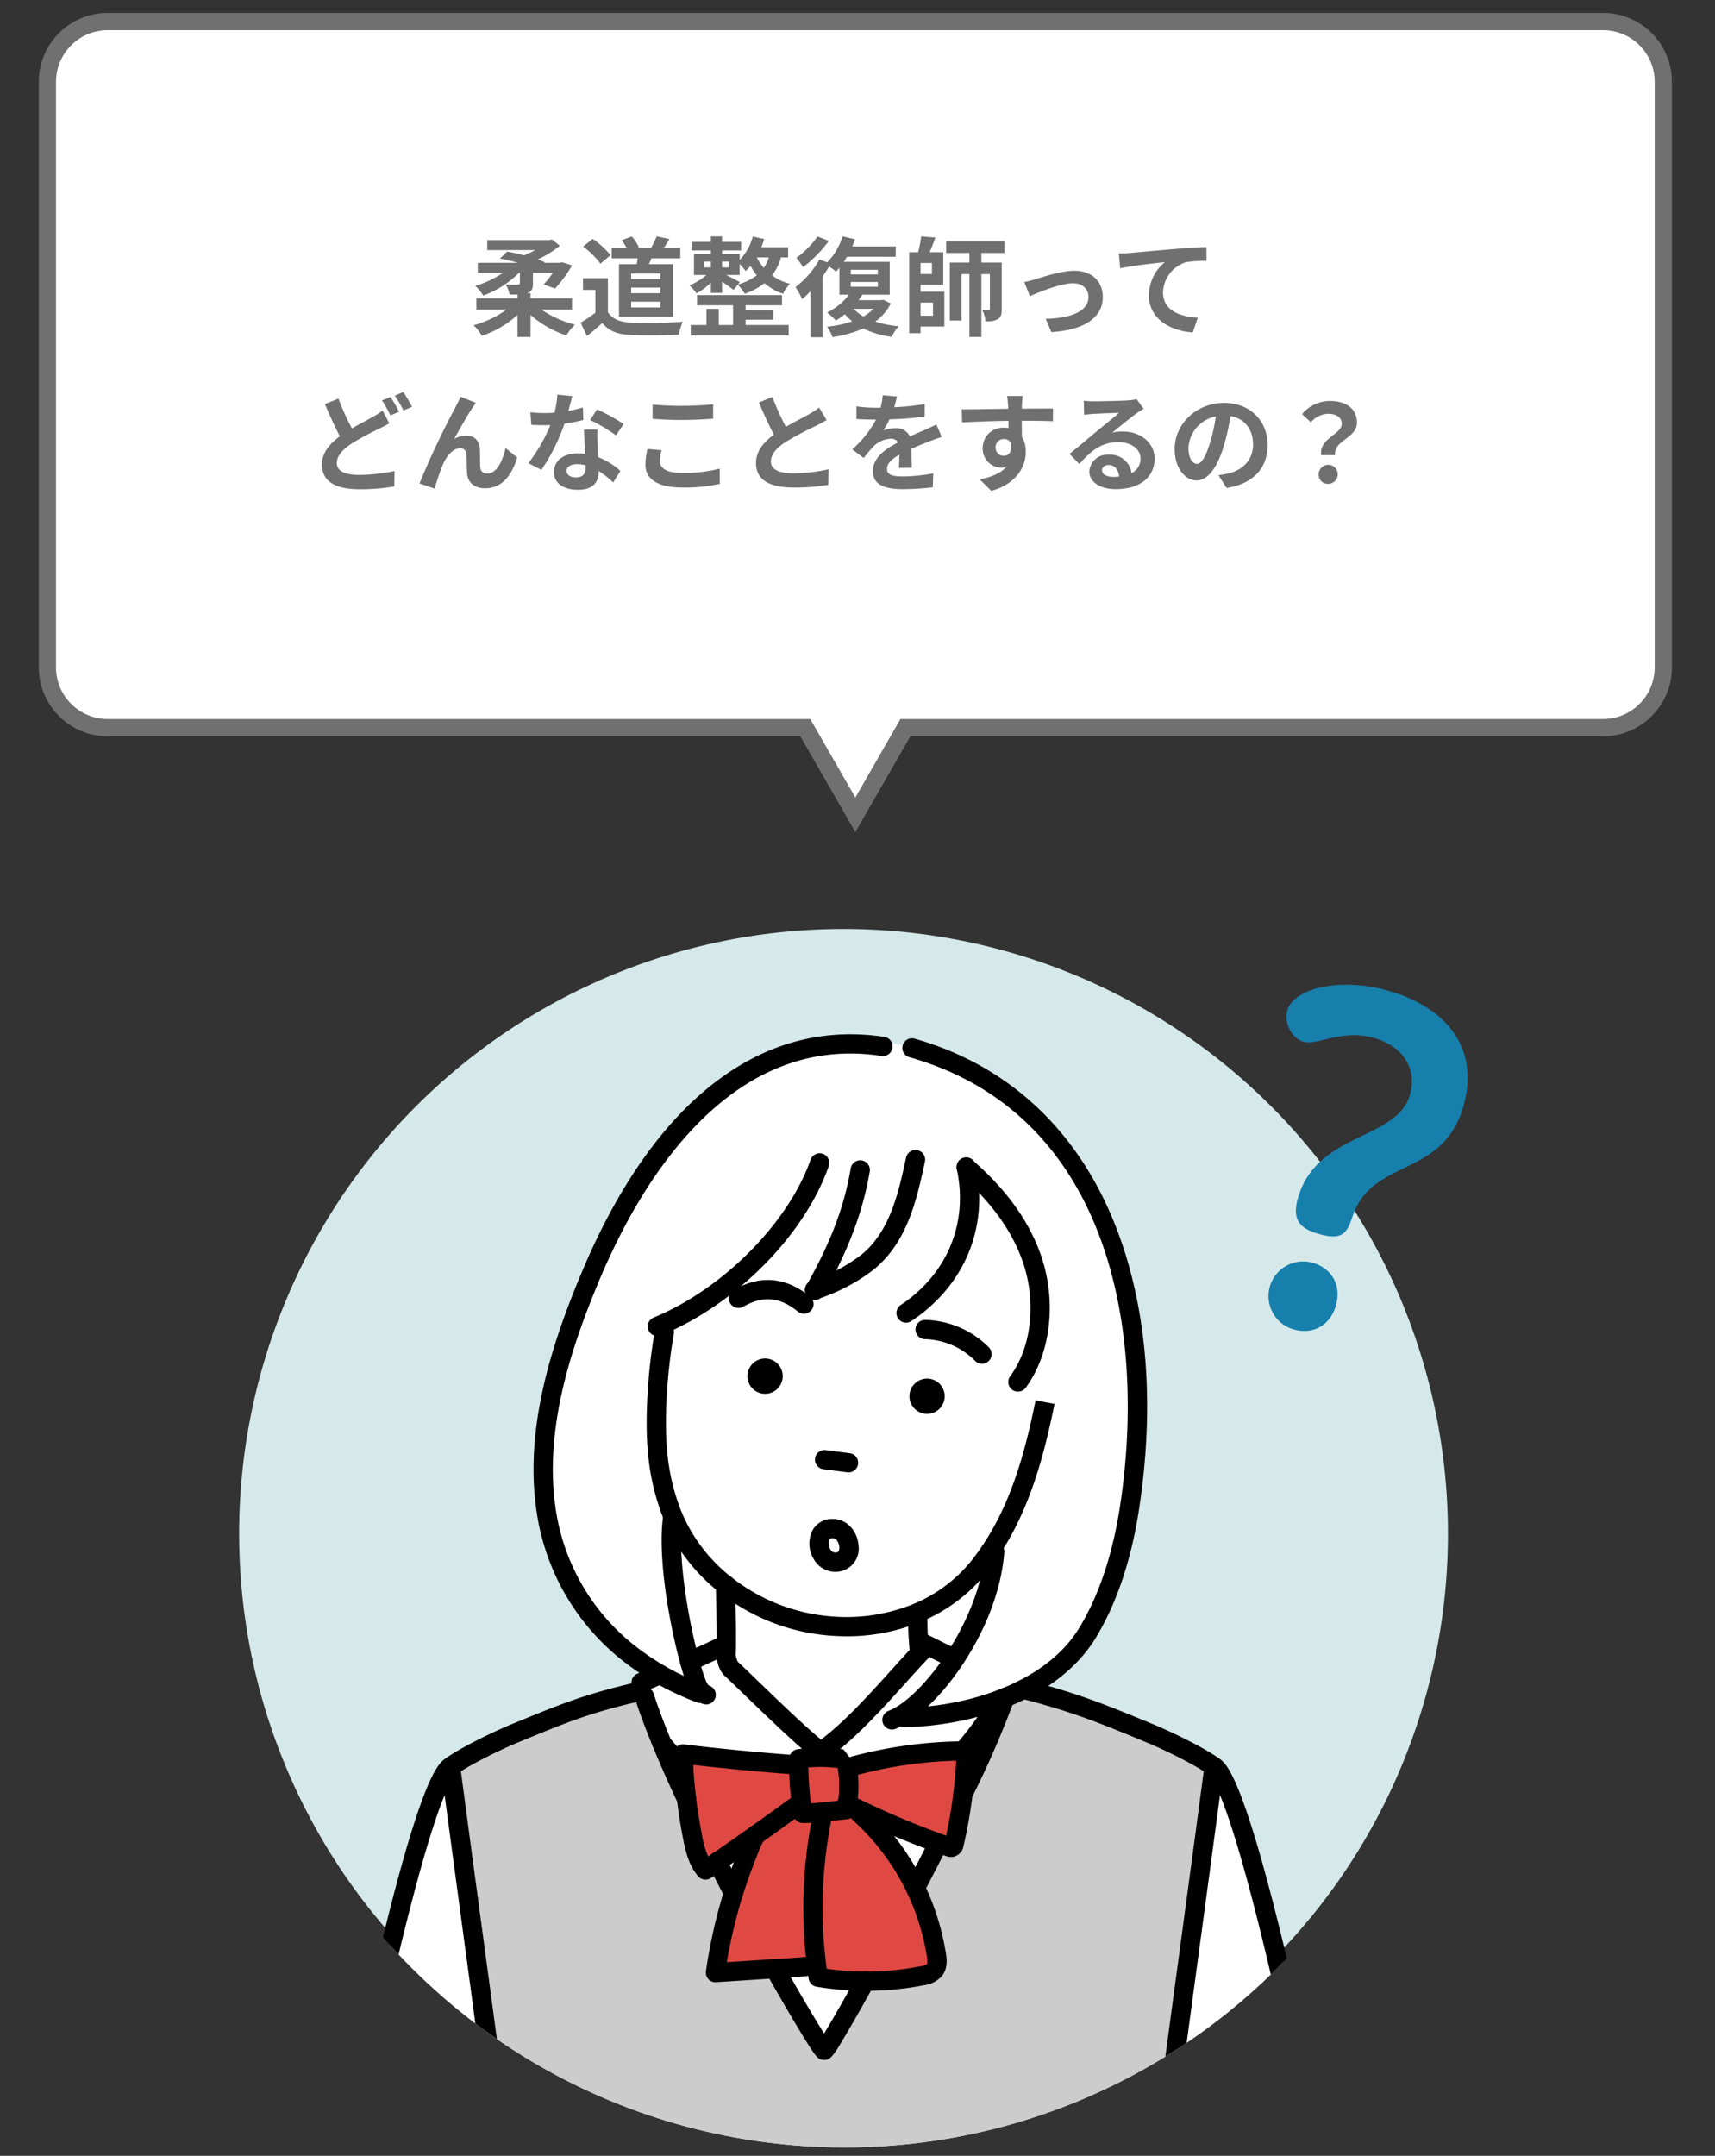
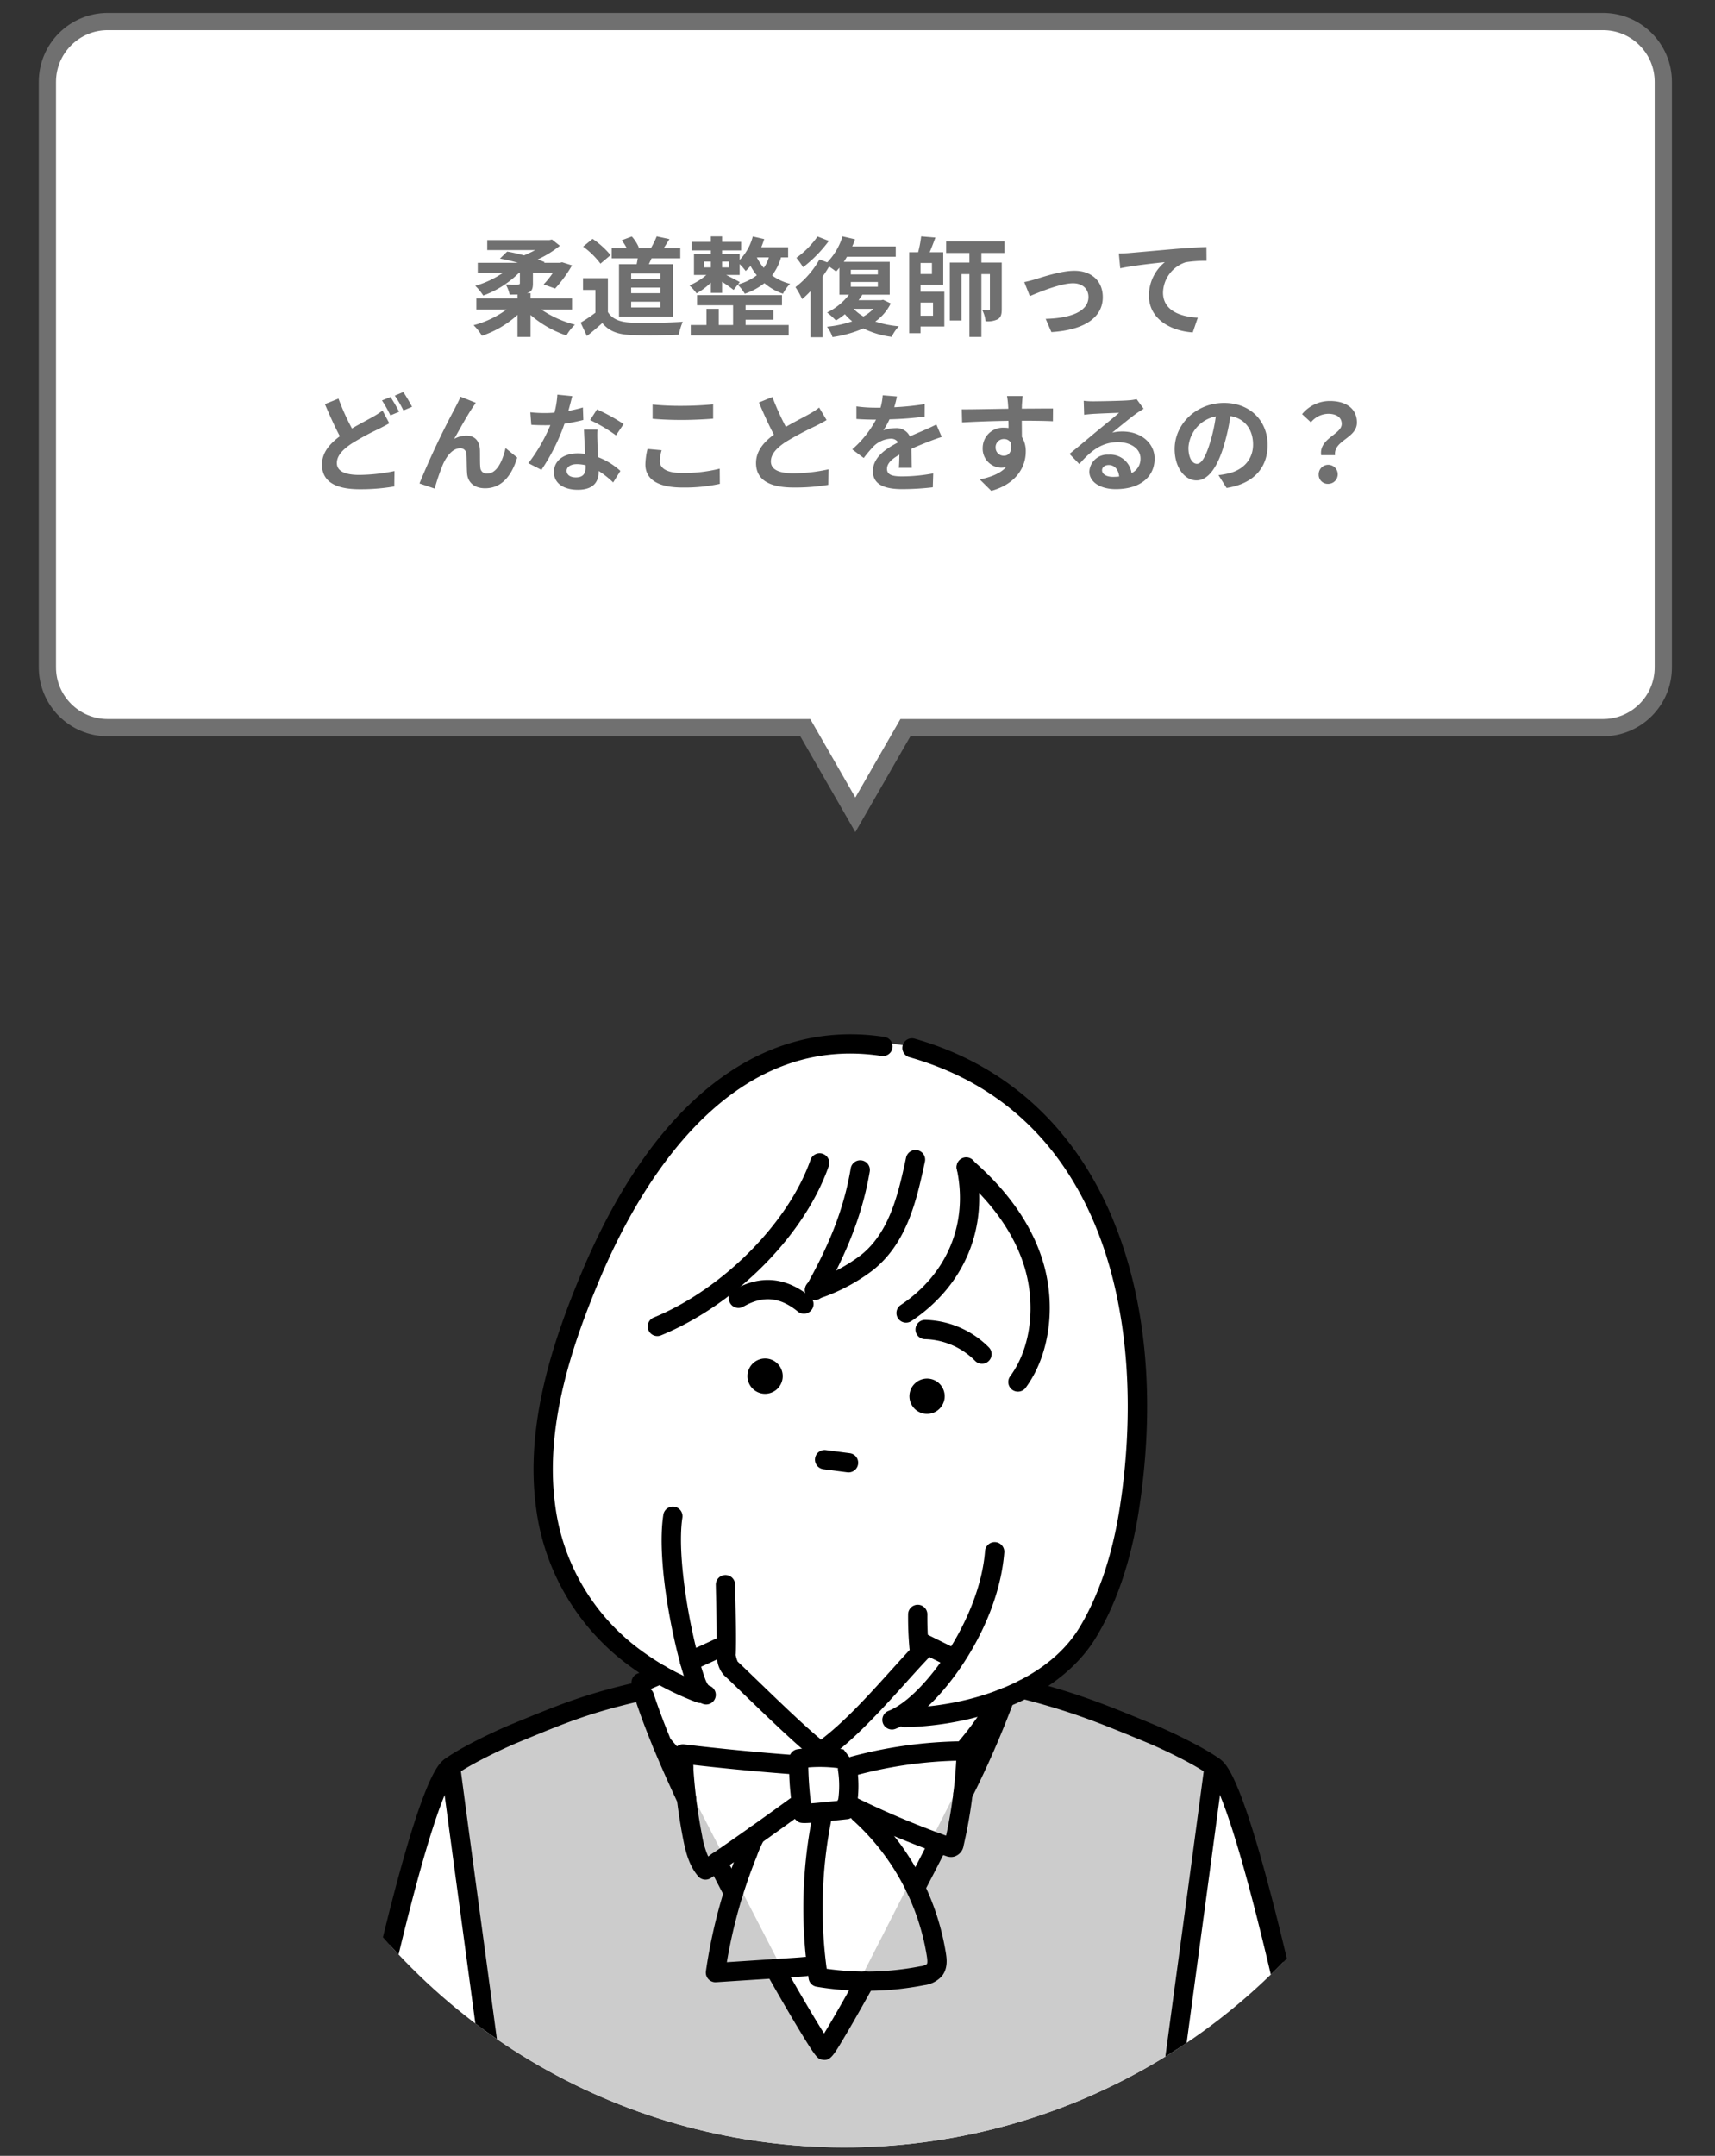
<svg xmlns="http://www.w3.org/2000/svg" width="398" height="500" viewBox="0 0 398 500">
  <rect x="0" y="0" width="398" height="500" fill="#333333" stroke="none" />
  <defs>
    <clipPath id="clip-path">
      <rect id="長方形_539" data-name="長方形 539" width="398" height="500" transform="translate(535 2623)" fill="#fff" opacity="0.469" />
    </clipPath>
    <clipPath id="clip-path-2">
-       <rect id="長方形_11" data-name="長方形 11" width="291.914" height="320.252" fill="none" />
-     </clipPath>
+       </clipPath>
    <clipPath id="clip-path-3">
      <circle id="楕円形_4" data-name="楕円形 4" cx="142.097" cy="142.097" r="142.097" transform="translate(0 200.956) rotate(-45)" fill="none" />
    </clipPath>
  </defs>
  <g id="_2-2" data-name="2-2" transform="translate(-535 -2623)" clip-path="url(#clip-path)">
    <g id="グループ_471" data-name="グループ 471">
      <g id="合体_2" data-name="合体 2" transform="translate(544 2626)" fill="#fff">
        <path d="M 189.5 185.986 L 178.455 166.769 L 177.878 165.765 L 176.721 165.765 L 16 165.765 C 12.26 165.765 8.745 164.309 6.1 161.665 C 3.456 159.021 2 155.506 2 151.766 L 2 16 C 2 12.26 3.456 8.745 6.1 6.1 C 8.745 3.456 12.26 2 16 2 L 363 2 C 366.74 2 370.255 3.456 372.9 6.1 C 375.544 8.745 377 12.26 377 16 L 377 151.766 C 377 155.506 375.544 159.021 372.9 161.665 C 370.255 164.309 366.739 165.765 363 165.765 L 202.279 165.765 L 201.122 165.765 L 200.545 166.769 L 189.5 185.986 Z" stroke="none" />
        <path d="M 189.5 181.973 L 199.965 163.765 L 363 163.765 C 366.205 163.765 369.219 162.517 371.485 160.251 C 373.752 157.985 375 154.971 375 151.766 L 375 16 C 375 12.795 373.752 9.781 371.485 7.515 C 369.219 5.248 366.205 4 363 4 L 16 4 C 12.795 4 9.781 5.248 7.515 7.515 C 5.248 9.781 4 12.795 4 16 L 4 151.766 C 4 154.971 5.248 157.985 7.515 160.251 C 9.781 162.517 12.795 163.765 16 163.765 L 179.036 163.765 L 189.5 181.973 M 189.5 190 L 176.721 167.765 L 16 167.765 C 7.163 167.765 4.223632913635811e-06 160.602 4.223632913635811e-06 151.766 L 4.223632913635811e-06 16 C 4.223632913635811e-06 7.163 7.163 4.223632913635811e-06 16 4.223632913635811e-06 L 363 4.223632913635811e-06 C 371.837 4.223632913635811e-06 379 7.163 379 16 L 379 151.766 C 379 160.602 371.837 167.765 363 167.765 L 202.279 167.765 L 189.5 190 Z" stroke="none" fill="#707070" />
      </g>
      <path id="パス_4352" data-name="パス 4352" d="M-63.25-4.225V-6.8h-9.625V-8h-.85l.075-.025c1.025-.325,1.325-.9,1.325-2.225V-12.7H-67.7a19.263,19.263,0,0,1-2.15,2.675l2.675.95A30.176,30.176,0,0,0-63.25-14.45l-2.3-.725-.525.125H-69.75l.15-.15c-.475-.2-1.05-.425-1.625-.625A24,24,0,0,0-66.075-19L-67.9-20.45l-.6.125H-82.925V-18H-71.8a26.843,26.843,0,0,1-2.575,1.225c-1.35-.35-2.675-.675-3.925-.875l-1.675,1.625a39.552,39.552,0,0,1,4.15.975h-9.3v2.35H-79.3a23.1,23.1,0,0,1-6.4,3,11.96,11.96,0,0,1,1.85,2.25,22.92,22.92,0,0,0,8.275-5.25h.225v2.325c0,.3-.125.375-.5.4-.35.025-1.7.025-2.775-.05a8.631,8.631,0,0,1,.9,2.35c.65,0,1.275,0,1.825-.025v.9h-9.55v2.575h7.025A22.726,22.726,0,0,1-86.1-.575a12.179,12.179,0,0,1,1.95,2.45,23.08,23.08,0,0,0,8.25-4.85V2.15h3.025v-5.1A24.442,24.442,0,0,0-64.55,1.8,11.163,11.163,0,0,1-62.575-.7,24.865,24.865,0,0,1-70.4-4.225Zm20.5-7.05h-6.775v-1.3h6.775Zm0,3.275h-6.775V-9.3h6.775Zm0,3.3h-6.775V-6.025h6.775Zm-9.6-10.025V-2.55H-39.8V-14.725h-5.625c.2-.425.425-.875.625-1.35h6.675v-2.4H-41.95c.4-.6.85-1.325,1.3-2.075l-2.95-.625a20.654,20.654,0,0,1-1.325,2.7H-48.05l.3-.125a8.866,8.866,0,0,0-1.625-2.55l-2.35.875a10.464,10.464,0,0,1,1.15,1.8H-54.05v2.4H-48c-.075.45-.15.9-.25,1.35Zm-1.95-2.1A20.019,20.019,0,0,0-58.475-20.6l-2.2,1.8a18.918,18.918,0,0,1,4.025,3.95Zm-.625,5.35H-60.7V-8.75h2.875v5.275a32.832,32.832,0,0,1-3.425,2.3l1.45,3.1c1.375-1.05,2.475-2.025,3.575-3C-54.6.875-52.55,1.575-49.475,1.7c2.975.125,8,.075,11-.075a15.57,15.57,0,0,1,.925-3c-3.325.25-8.95.325-11.875.2-2.6-.1-4.475-.775-5.5-2.45Zm31.95,9.625h6.45V-4.025h-6.45V-5.2h8.45V-7.55h-19.7V-5.2h8.35V-.625H-29.2v-3.75h-2.85v3.75H-35.7V1.8h22.725V-.625h-10Zm-1.35-8.725c-.5-.3-2.075-1.1-3.15-1.65h3.125V-14.75a14.138,14.138,0,0,1,1.4,1.6,12.624,12.624,0,0,0,1.125-1.175,14.305,14.305,0,0,0,1.45,2.175,12.534,12.534,0,0,1-4.375,2.125Zm-8.325-4.75h1.625v1.35H-32.65Zm5.85,0v1.35h-1.625v-1.35Zm9.225-.975a8.4,8.4,0,0,1-1.175,2.425,10.984,10.984,0,0,1-1.6-2.425Zm4.475,0v-2.35h-6.225c.25-.625.475-1.25.675-1.9l-2.65-.6a12.3,12.3,0,0,1-3.05,5.45v-1.375h-4.075v-.85H-24V-19.9h-4.425v-1.275h-2.6V-19.9H-35.5v1.975h4.475v.85H-34.95v4.85h2.875A14.631,14.631,0,0,1-36-9.8a11.639,11.639,0,0,1,1.65,1.85,15.648,15.648,0,0,0,3.325-2.5v2.375h2.6V-10.65c.975.65,2.075,1.425,2.675,1.9l.95-1.225a10.686,10.686,0,0,1,1.65,2.1,14.9,14.9,0,0,0,4.55-2.45,12.893,12.893,0,0,0,4.3,2.45,9.43,9.43,0,0,1,1.65-2.3,11.951,11.951,0,0,1-4.175-1.95A12.562,12.562,0,0,0-14.75-16.3Zm6.825-4.85a20.889,20.889,0,0,1-4.9,4.95,22.75,22.75,0,0,1,1.55,2.175,30.735,30.735,0,0,0,5.975-6.1ZM6.7-4.375A10.012,10.012,0,0,1,4.375-2.6,10.245,10.245,0,0,1,2.1-4.375ZM1.45-10.6H7.725v1.1H1.45Zm0-2.825H7.725v1.075H1.45Zm7.5,6.95-.5.1H3.25c.325-.425.6-.85.875-1.275h6.35v-7.625H-.175c.25-.375.5-.775.725-1.175H11.875v-2.4H1.775a15.035,15.035,0,0,0,.65-1.65l-2.9-.675a15.014,15.014,0,0,1-3.55,6.025l-1.8-.675A21.325,21.325,0,0,1-11.4-9.4,18.058,18.058,0,0,1-9.85-6.625,22.134,22.134,0,0,0-7.9-8.475v10.7h2.775v-14.05c.55-.775,1.075-1.575,1.525-2.35a19.086,19.086,0,0,1,1.625,1.15c.25-.275.525-.575.775-.875v6.25H1.025A14.168,14.168,0,0,1-4.05-3.525,21.046,21.046,0,0,1-2-1.675,15.58,15.58,0,0,0,.075-3.125a11.809,11.809,0,0,0,1.7,1.65,25.751,25.751,0,0,1-5.85,1.25A8.863,8.863,0,0,1-2.8,2.175a27.328,27.328,0,0,0,7.15-2,20.72,20.72,0,0,0,6.575,1.95A9.679,9.679,0,0,1,12.6-.325a24.67,24.67,0,0,1-5.475-1.1,11.268,11.268,0,0,0,3.6-4.2Zm11.575.65v3.05h-2.9v-3.05Zm-.25-6.625h-2.65V-15h2.65Zm-2.65,2.5H22.9V-17.5H19.75c.425-1,.9-2.225,1.325-3.4l-3.3-.275a26.959,26.959,0,0,1-.7,3.675H15V1.275h2.625V-.275H23.15v-8.05H17.625ZM37.1-17.325v-2.7H23.575v2.7h5.4V-15.1h-4.55V-1.675h2.7v-10.75h1.85V2.15H31.75V-12.425h1.975V-4.35c0,.25-.075.325-.3.325-.2,0-.825,0-1.45-.025a7.511,7.511,0,0,1,.75,2.55,5.188,5.188,0,0,0,2.85-.475c.725-.45.9-1.175.9-2.325V-15.1H31.75v-2.225Zm4.6,6.75L43-7.325c2.125-.9,7.125-2.975,10.025-2.975C55.2-10.3,56.6-9,56.6-7.125c0,3.4-4.2,4.925-9.925,5.075L48,1.025c7.95-.5,11.925-3.575,11.925-8.1,0-3.775-2.65-6.125-6.6-6.125-3.025,0-7.275,1.425-8.975,1.95C43.6-11.025,42.45-10.725,41.7-10.575ZM63.65-17.2l.325,3.425c2.9-.625,8-1.175,10.35-1.425a10.068,10.068,0,0,0-3.7,7.725c0,5.4,4.95,8.225,10.175,8.575l1.175-3.425C77.75-2.55,73.9-4.05,73.9-8.15a7.6,7.6,0,0,1,5.275-7.025A28.29,28.29,0,0,1,84-15.5l-.025-3.2c-1.75.05-4.5.225-7.075.425-4.575.4-8.7.775-10.775.95C65.625-17.275,64.65-17.225,63.65-17.2Zm-181.1,33.65-3.15,1.275c1.125,2.625,2.325,5.325,3.475,7.45-2.4,1.775-4.15,3.825-4.15,6.575,0,4.325,3.775,5.725,8.75,5.725a46.117,46.117,0,0,0,8.025-.65l.05-3.575a42.149,42.149,0,0,1-8.15.9c-3.475,0-5.225-.95-5.225-2.75,0-1.75,1.4-3.175,3.475-4.55a60.439,60.439,0,0,1,6.2-3.35c.9-.45,1.7-.875,2.5-1.325l-1.575-2.95a18.793,18.793,0,0,1-2.325,1.5c-1.175.675-2.95,1.575-4.775,2.65A55.487,55.487,0,0,1-117.45,16.45Zm12.075-.375-1.975.8a29.921,29.921,0,0,1,1.95,3.475l2.025-.85A36.912,36.912,0,0,0-105.375,16.075Zm2.975-1.15-1.975.825a29.5,29.5,0,0,1,2,3.45l2-.85A39.37,39.37,0,0,0-102.4,14.925Zm16.825,2.5L-89.125,16c-.425,1.05-.9,1.875-1.225,2.55a193.018,193.018,0,0,0-8.3,17.575l3.525,1.2a52.572,52.572,0,0,1,1.9-5.575c.9-2.025,2.3-3.775,4-3.775a1.372,1.372,0,0,1,1.475,1.4c.075,1.025.05,3.075.15,4.4.1,1.825,1.4,3.475,4.175,3.475,3.825,0,6.15-2.85,7.45-7.125l-2.7-2.2c-.725,3.1-2.05,5.9-4.225,5.9a1.453,1.453,0,0,1-1.625-1.35c-.125-1.05-.05-3.05-.1-4.175-.1-2.075-1.225-3.25-3.1-3.25a5.814,5.814,0,0,0-2.875.75c1.25-2.2,3-5.4,4.225-7.2C-86.1,18.2-85.825,17.775-85.575,17.425Zm22.375-1.55-3.45-.35a21.023,21.023,0,0,1-.675,4.175c-.775.075-1.525.1-2.275.1a31.583,31.583,0,0,1-3.325-.175l.225,2.9c1.075.075,2.1.1,3.125.1.425,0,.85,0,1.3-.025a39.388,39.388,0,0,1-5.1,8.825l3.025,1.55A46.064,46.064,0,0,0-65,22.275a43.372,43.372,0,0,0,4.375-.875l-.1-2.9a30.649,30.649,0,0,1-3.375.8C-63.725,17.95-63.4,16.675-63.2,15.875Zm-1.3,17.3c0-.875.925-1.525,2.375-1.525a8.981,8.981,0,0,1,2.025.25v.5c0,1.375-.525,2.325-2.25,2.325C-63.725,34.725-64.5,34.1-64.5,33.175Zm7.15-9.525h-3.125c.05,1.525.175,3.75.275,5.6-.575-.05-1.125-.1-1.725-.1-3.475,0-5.525,1.875-5.525,4.325,0,2.75,2.45,4.125,5.55,4.125,3.55,0,4.825-1.8,4.825-4.125v-.25A21.193,21.193,0,0,1-53.7,35.9l1.675-2.675a16.349,16.349,0,0,0-5.175-3.2c-.05-1.25-.125-2.45-.15-3.175C-57.375,25.75-57.425,24.7-57.35,23.65Zm4.3,1.325,1.775-2.625a43.064,43.064,0,0,0-6.175-3.4l-1.6,2.475A36.083,36.083,0,0,1-53.05,24.975Zm8.5-7.15v3.3c2.025.175,4.2.275,6.825.275,2.375,0,5.475-.15,7.225-.3V17.775c-1.925.2-4.775.35-7.25.35A65.583,65.583,0,0,1-44.55,17.825Zm2.1,10.6-3.275-.3a16.173,16.173,0,0,0-.5,3.6c0,3.425,2.875,5.35,8.6,5.35a38.524,38.524,0,0,0,8.675-.85l-.025-3.525a34.327,34.327,0,0,1-8.775,1c-3.6,0-5.125-1.15-5.125-2.75A9.212,9.212,0,0,1-42.45,28.425Zm25.7-12.35-3.125,1.275C-18.75,20-17.55,22.675-16.4,24.8c-2.4,1.775-4.15,3.85-4.15,6.6,0,4.3,3.775,5.675,8.75,5.675a46.429,46.429,0,0,0,8.025-.625l.05-3.6a38.594,38.594,0,0,1-8.175.925c-3.475,0-5.2-.95-5.2-2.75,0-1.75,1.4-3.175,3.475-4.55a74,74,0,0,1,6.975-3.7c.925-.475,1.725-.9,2.475-1.35l-1.725-2.9A15.622,15.622,0,0,1-8.225,20.05c-1.175.675-3.35,1.75-5.4,2.95A59.384,59.384,0,0,1-16.75,16.075Zm28.9-.125-3.3-.275a13.9,13.9,0,0,1-.5,2.875H7.15a32.529,32.529,0,0,1-4.4-.3v2.925c1.375.1,3.2.15,4.225.15H7.3a24.535,24.535,0,0,1-5.525,6.9l2.675,2a28.784,28.784,0,0,1,2.325-2.75,6.089,6.089,0,0,1,3.9-1.725,1.924,1.924,0,0,1,1.75.85c-2.85,1.475-5.85,3.475-5.85,6.675,0,3.225,2.9,4.175,6.825,4.175a62.539,62.539,0,0,0,7.075-.425l.1-3.225a40.9,40.9,0,0,1-7.1.7c-2.45,0-3.625-.375-3.625-1.75,0-1.25,1-2.225,2.875-3.3-.025,1.1-.05,2.3-.125,3.05h3c-.025-1.15-.075-3-.1-4.4,1.525-.7,2.95-1.25,4.075-1.7.85-.325,2.175-.825,2.975-1.05l-1.25-2.9c-.925.475-1.8.875-2.775,1.3-1.025.45-2.075.875-3.375,1.475A3.385,3.385,0,0,0,11.825,23.3,8.471,8.471,0,0,0,9,23.8a17.455,17.455,0,0,0,1.425-2.55,74.473,74.473,0,0,0,8.15-.625l.025-2.9a63.292,63.292,0,0,1-7.075.725A23.917,23.917,0,0,0,12.15,15.95Zm29.175-.1H37.7a18.141,18.141,0,0,1,.25,2.175c.025.2.025.45.05.775-3.4.05-7.95.15-10.8.15l.075,3.025c3.075-.175,6.975-.325,10.75-.375.025.55.025,1.125.025,1.675a6.488,6.488,0,0,0-1-.075,4.715,4.715,0,0,0-5,4.675,4.411,4.411,0,0,0,4.3,4.6,5.345,5.345,0,0,0,1.125-.125c-1.375,1.5-3.575,2.325-6.1,2.85l2.675,2.65c6.1-1.7,8-5.85,8-9.1a6.362,6.362,0,0,0-.9-3.425c0-1.1-.025-2.475-.025-3.75,3.4,0,5.725.05,7.225.125l.025-2.95c-1.3-.025-4.725.025-7.25.025.025-.3.025-.575.025-.775C41.175,17.6,41.275,16.25,41.325,15.85ZM35.05,27.825a1.882,1.882,0,0,1,1.925-2A1.843,1.843,0,0,1,38.6,26.7c.35,2.2-.575,3-1.625,3A1.867,1.867,0,0,1,35.05,27.825Zm24.7,5.225c0-.625.6-1.2,1.55-1.2,1.35,0,2.275,1.05,2.425,2.675a13.052,13.052,0,0,1-1.45.075C60.775,34.6,59.75,33.975,59.75,33.05ZM55.5,16.95l.1,3.25c.575-.075,1.375-.15,2.05-.2,1.325-.075,4.775-.225,6.05-.25-1.225,1.075-3.825,3.175-5.225,4.325C57,25.3,53.975,27.85,52.2,29.275l2.275,2.35c2.675-3.05,5.175-5.075,9-5.075,2.95,0,5.2,1.525,5.2,3.775a3.623,3.623,0,0,1-2.075,3.4,5,5,0,0,0-5.325-4.275,4.189,4.189,0,0,0-4.475,3.9c0,2.5,2.625,4.1,6.1,4.1,6.05,0,9.05-3.125,9.05-7.075,0-3.65-3.225-6.3-7.475-6.3a9.766,9.766,0,0,0-2.375.275c1.575-1.25,4.2-3.45,5.55-4.4.575-.425,1.175-.775,1.75-1.15l-1.625-2.225a10.923,10.923,0,0,1-1.9.275c-1.425.125-6.775.225-8.1.225A17.349,17.349,0,0,1,55.5,16.95ZM98.175,27.2c0-5.45-3.9-9.75-10.1-9.75C81.6,17.45,76.6,22.375,76.6,28.15c0,4.225,2.3,7.275,5.075,7.275,2.725,0,4.875-3.1,6.375-8.15a50.56,50.56,0,0,0,1.5-6.775c3.375.575,5.25,3.15,5.25,6.6,0,3.65-2.5,5.95-5.7,6.7a19.228,19.228,0,0,1-2.325.4l1.875,2.975C94.95,36.2,98.175,32.475,98.175,27.2ZM79.8,27.825a7.87,7.87,0,0,1,6.35-7.25,37.525,37.525,0,0,1-1.325,6.05c-1.025,3.375-2,4.95-3.05,4.95C80.8,31.575,79.8,30.35,79.8,27.825Zm30.8,1.75h3.225C113.45,26.1,118.9,25.675,118.9,22c0-3.325-2.65-5-6.275-5a8.318,8.318,0,0,0-6.45,3.05l2.05,1.9a5.3,5.3,0,0,1,4-1.975c1.95,0,3.15.85,3.15,2.35C115.375,24.75,110.075,25.65,110.6,29.575Zm1.625,6.65a2.213,2.213,0,1,0-2.2-2.2A2.113,2.113,0,0,0,112.225,36.225Z" transform="translate(731 2699)" fill="#707070" />
      <g id="グループ_24" data-name="グループ 24" transform="translate(603.55 2853.962)">
        <g id="グループ_19" data-name="グループ 19" transform="translate(-18.506 -18.506)">
          <g id="グループ_18" data-name="グループ 18" transform="translate(5.458 3)" clip-path="url(#clip-path-2)">
            <path id="パス_148" data-name="パス 148" d="M280.522,140.262A140.261,140.261,0,1,1,140.262,0,140.261,140.261,0,0,1,280.522,140.262" transform="translate(0 0)" fill="#d6e9ea" />
          </g>
        </g>
        <g id="グループ_21" data-name="グループ 21" transform="translate(-73.505 -75.963)">
          <g id="グループ_20" data-name="グループ 20" transform="translate(0 0)" clip-path="url(#clip-path-3)">
            <path id="パス_149" data-name="パス 149" d="M19.853,321.277c9.168-37.628,22.2-75.21,33.847-113.137l2.018-2.741c13.464-8.025,33.293-17.008,48.87-20.766-1.58-2.032-7.06-4.958-10.51-8.151-11.158-10.328-16.966-27.4-16.868-35.621.275-23.161,9.019-50.88,26.259-76.743C109.161,55.579,130.609,37.7,149.5,37.3c25.892-.542,36.78,13.5,41.163,17.1,17.716,14.524,19.742,31.676,23.128,48.882,3.65,18.547,2.155,35.539-3.584,55.769-5.239,18.466-14.661,25.834-22.271,27.946,16.721,4.156,28.918,9.376,44.956,18.4,14.991,37.395,25.212,76.033,36.649,114.356-81.115.423-168.574,1.1-249.689,1.522" transform="translate(53.804 49.364)" fill="#fff" />
            <path id="パス_150" data-name="パス 150" d="M82.073,362.822H231.04q7.052-52.977,14.1-105.953a128.988,128.988,0,0,0-48.074-17.429l-42.416,83.188-43-83.188a160.448,160.448,0,0,0-43.683,17.429q7.053,52.977,14.1,105.953" transform="translate(41.553 -2.106)" fill="#ccc" />
-             <path id="パス_151" data-name="パス 151" d="M206.534,258.439a100.615,100.615,0,0,1-3,22.908c-1.257-.487-2.506-.965-3.763-1.443q-7.624-2.948-15.275-5.88a54.965,54.965,0,0,1,11.378,18.144c.346.9.656,1.8.939,2.674.115.363.23.726.336,1.089v.009c.3.991.558,1.966.789,2.913a56.368,56.368,0,0,1,1.39,9.174q.053.9.08,1.7a55.046,55.046,0,0,1-5.393,1.2l-.3.053a65.1,65.1,0,0,1-20.846-.107c-.018-.062-.035-.133-.053-.195-.328-1.151-.646-2.3-.965-3.453-.124.035-.239.071-.363.1-1.08.309-2.17.575-3.25.8a71.074,71.074,0,0,1-11.193,1.3c-.266.018-.531.027-.8.036-2.594.124-5.18.168-7.765.247.009-.088.017-.186.035-.274a95.114,95.114,0,0,1,3.941-18.357v-.009a83.838,83.838,0,0,1,5.49-13.274c-.327.221-.664.461-1.027.708-1.859,1.293-4.135,2.851-6.3,4.339-1.629,1.125-3.2,2.2-4.454,3.073-.053-.133-.107-.275-.16-.408a68.863,68.863,0,0,1-5.065-26.5c2.045.2,4.091.4,6.137.593q9.856.957,19.72,1.9c.31-.815.611-1.629.921-2.444l9.935.159c.593,1.037,1.187,2.064,1.789,3.091q11.29-1.608,22.608-3.224c1.4-.195,2.789-.4,4.188-.593.1-.017.195-.026.292-.044" transform="translate(22.973 -6.944)" fill="#e04943" />
            <path id="パス_152" data-name="パス 152" d="M176.964,274.38c-1.176,0-1.413-.195-1.828-.537-.7-.573-.933-.767-1.454-6.405a56.931,56.931,0,0,1-.274-8.139,2.236,2.236,0,0,1,1.928-2.043,38.176,38.176,0,0,1,10.653.047,223.109,223.109,0,0,1,3.14,4.177,28.087,28.087,0,0,1-.327,10.268,2.235,2.235,0,0,1-1.949,1.747c-5.816.614-8.5.884-9.888.884m.852-12.9a81.294,81.294,0,0,0,.615,8.336c1.145-.09,3.067-.265,6.29-.6a23.594,23.594,0,0,0-.014-7.067,2.26,2.26,0,0,1-.019-.515,33.782,33.782,0,0,0-6.872-.155" transform="translate(14.723 -6.554)" />
            <path id="パス_153" data-name="パス 153" d="M144.79,287.24a2.232,2.232,0,0,1-1.7-.78c-2.155-2.513-2.93-5.755-3.488-8.6a127.057,127.057,0,0,1-2.278-19.69,2.236,2.236,0,0,1,2.5-2.3c8.527,1.018,17.193,1.858,25.758,2.493a2.236,2.236,0,1,1-.332,4.46c-7.753-.576-15.589-1.317-23.332-2.206A122.407,122.407,0,0,0,143.993,277a20.419,20.419,0,0,0,1.418,4.865c6.337-4.352,12.683-8.842,18.889-13.364a2.236,2.236,0,0,1,2.633,3.615c-6.858,5-13.884,9.953-20.884,14.732a2.224,2.224,0,0,1-1.259.39" transform="translate(23.894 -6.286)" />
            <path id="パス_154" data-name="パス 154" d="M214.749,281.747a3.514,3.514,0,0,1-1.187-.226,206.79,206.79,0,0,1-24-10.134,2.236,2.236,0,1,1,2-4,202.488,202.488,0,0,0,22.046,9.408,109.274,109.274,0,0,0,2.347-17.384,99.21,99.21,0,0,0-23.162,3.365,2.236,2.236,0,1,1-1.162-4.318,103.6,103.6,0,0,1,25.913-3.549,2.757,2.757,0,0,1,2.955,3.043,113.619,113.619,0,0,1-2.826,21.144,3.1,3.1,0,0,1-2.253,2.572,2.8,2.8,0,0,1-.671.081" transform="translate(10.909 -6.045)" />
            <path id="パス_155" data-name="パス 155" d="M149.674,317.451a2.237,2.237,0,0,1-2.215-2.554,122.134,122.134,0,0,1,3.662-16.854c.186-.651.391-1.31.595-1.961.972-3.114,2.085-6.235,3.307-9.271l.1-.256a26.243,26.243,0,0,1,2.08-4.525,2.236,2.236,0,1,1,3.669,2.556,25.14,25.14,0,0,0-1.587,3.611l-.11.275c-1.182,2.936-2.253,5.942-3.19,8.947-.2.622-.39,1.247-.57,1.872a118.012,118.012,0,0,0-3.1,13.513l15.636-1.02c.771-.054,1.538-.107,2.3-.186a2.236,2.236,0,1,1,.458,4.448c-.816.084-1.632.142-2.453.2l-18.44,1.2c-.048,0-.1,0-.145,0" transform="translate(21.319 -12.706)" />
            <path id="パス_156" data-name="パス 156" d="M192.366,317.7a70.144,70.144,0,0,1-11.491-.95,2.238,2.238,0,0,1-1.846-1.872,109.187,109.187,0,0,1,.792-37.23,2.236,2.236,0,1,1,4.39.853,104.7,104.7,0,0,0-.991,34.084,65.436,65.436,0,0,0,21.726-.579,3.24,3.24,0,0,0,1.521-.519c.086-.112.2-.492,0-1.778a53.938,53.938,0,0,0-17.2-31.606,2.236,2.236,0,0,1,2.971-3.342,58.475,58.475,0,0,1,18.65,34.268c.168,1.1.52,3.376-.887,5.194a6.621,6.621,0,0,1-4.2,2.173,69.989,69.989,0,0,1-13.437,1.3" transform="translate(13.588 -10.957)" />
            <path id="パス_157" data-name="パス 157" d="M152.943,223.54h-.078a2.235,2.235,0,0,1-2.159-2.311c.111-3.3-.007-8.615-.1-12.883-.023-1.047-.045-2.021-.061-2.875a2.236,2.236,0,1,1,4.471-.085c.017.85.039,1.819.062,2.86.1,4.324.218,9.706.1,13.135a2.236,2.236,0,0,1-2.233,2.16" transform="translate(20.529 7.123)" />
            <path id="パス_158" data-name="パス 158" d="M212.961,224.63a2.236,2.236,0,0,1-2.226-2.047,78.809,78.809,0,0,1-.32-7.97,2.236,2.236,0,0,1,2.235-2.192h.045a2.235,2.235,0,0,1,2.191,2.279,74.693,74.693,0,0,0,.3,7.5,2.235,2.235,0,0,1-2.039,2.417c-.064.006-.128.008-.192.008" transform="translate(5.286 4.773)" />
            <path id="パス_159" data-name="パス 159" d="M173.19,250.8a2.232,2.232,0,0,1-1.431-.519c-3.9-3.251-10.079-9.22-14.594-13.579-1.96-1.893-3.652-3.526-4.614-4.41a6.358,6.358,0,0,1-1.512-3.026l-.019-.069a2.236,2.236,0,0,1,3.6-2.442,2.473,2.473,0,0,1,.733,1.314,6.513,6.513,0,0,0,.35,1.04c1.007.932,2.665,2.532,4.574,4.375,4.466,4.311,10.582,10.216,14.353,13.362a2.236,2.236,0,0,1-1.434,3.954m-21.58-20.732,0,0,0,0m0,0h0" transform="translate(20.443 1.271)" />
            <path id="パス_160" data-name="パス 160" d="M182.381,251.72a2.236,2.236,0,0,1-1.272-4.077c5.958-4.109,12.223-11.052,17.751-17.178,1.855-2.054,3.6-3.993,5.288-5.772a2.237,2.237,0,0,1,3.248,3.075c-1.647,1.739-3.38,3.659-5.215,5.693-5.693,6.307-12.145,13.457-18.533,17.863a2.222,2.222,0,0,1-1.267.4" transform="translate(12.992 1.826)" />
            <path id="パス_161" data-name="パス 161" d="M29.923,365.33a2.238,2.238,0,0,1-2.209-2.6c.7-4.244,5.571-29.459,11.269-54.272C50.416,258.673,54.756,255.5,56.39,254.3c3.55-2.6,11.244-6.3,15.326-7.986,11.981-4.946,17.315-7.063,29.172-9.817a2.236,2.236,0,0,1,1.012,4.357c-11.974,2.78-17.145,4.916-28.478,9.594-4.034,1.665-11.28,5.186-14.391,7.461-1.086.8-5.426,6.861-15.69,51.551-5.676,24.718-10.523,49.783-11.215,53.994a2.237,2.237,0,0,1-2.2,1.875" transform="translate(51.81 -1.343)" />
            <path id="パス_162" data-name="パス 162" d="M81.306,370.249a2.237,2.237,0,0,1-2.215-1.954c-2.825-22.228-5.889-44.89-8.851-66.8-1.75-12.953-3.561-26.345-5.252-39.138a2.237,2.237,0,0,1,4.435-.586c1.689,12.786,3.5,26.176,5.25,39.125,2.963,21.923,6.029,44.593,8.855,66.839a2.237,2.237,0,0,1-1.937,2.5,2.3,2.3,0,0,1-.285.018" transform="translate(42.317 -7.296)" />
            <path id="パス_163" data-name="パス 163" d="M317.594,365.15a2.237,2.237,0,0,1-2.2-1.875c-.687-4.2-5.527-29.233-11.215-54-10.264-44.69-14.607-50.757-15.694-51.553-3.109-2.279-10.353-5.8-14.387-7.459-11.027-4.554-17.1-7.061-29.046-10.143a2.236,2.236,0,1,1,1.118-4.331c12.246,3.16,18.421,5.71,29.634,10.34,4.081,1.683,11.776,5.385,15.323,7.985,1.634,1.195,5.976,4.372,17.412,54.159,5.71,24.859,10.576,50.047,11.27,54.276a2.239,2.239,0,0,1-2.21,2.6" transform="translate(-3.107 -1.159)" />
            <path id="パス_164" data-name="パス 164" d="M285.982,370.249a2.3,2.3,0,0,1-.285-.018,2.237,2.237,0,0,1-1.936-2.5c2.831-22.277,5.9-44.978,8.868-66.931,1.746-12.918,3.552-26.276,5.237-39.033a2.237,2.237,0,0,1,4.435.586c-1.688,12.763-3.494,26.125-5.241,39.046-2.966,21.945-6.033,44.637-8.863,66.9a2.237,2.237,0,0,1-2.215,1.954" transform="translate(-13.386 -7.296)" />
            <path id="パス_165" data-name="パス 165" d="M221.333,229.339a2.227,2.227,0,0,1-.991-.233l-7.753-3.837a2.236,2.236,0,1,1,1.984-4.008l7.753,3.837a2.237,2.237,0,0,1-.994,4.241" transform="translate(5.047 2.581)" />
            <path id="パス_166" data-name="パス 166" d="M126.52,237.457a2.237,2.237,0,0,1-.705-4.359c.275-.1,2.476-1.04,4.223-1.808a2.236,2.236,0,0,1,1.8,4.094c-.519.228-4.077,1.779-4.612,1.957a2.234,2.234,0,0,1-.705.115" transform="translate(27.214 0.017)" />
            <path id="パス_167" data-name="パス 167" d="M141.619,230.431a2.237,2.237,0,0,1-.916-4.278c3.92-1.757,6.325-2.87,6.676-3.061a2.249,2.249,0,0,1,3.038.867,2.225,2.225,0,0,1-.838,3.027c-.663.376-4.7,2.2-7.047,3.249a2.236,2.236,0,0,1-.913.2" transform="translate(23.37 2.126)" />
            <path id="パス_168" data-name="パス 168" d="M226.786,255.3a2.236,2.236,0,0,1-1.633-3.763,72.052,72.052,0,0,0,6.971-9.412c.6-.918,1.123-1.711,1.541-2.305a2.236,2.236,0,1,1,3.656,2.576c-.4.562-.888,1.313-1.457,2.182a75.452,75.452,0,0,1-7.443,10.013,2.232,2.232,0,0,1-1.635.71" transform="translate(1.685 -1.961)" />
            <path id="パス_169" data-name="パス 169" d="M138.055,262.49a2.229,2.229,0,0,1-1.463-.546,50.243,50.243,0,0,1-4.691-4.923l-.5-.578a2.237,2.237,0,0,1,3.367-2.945l.518.6a47.142,47.142,0,0,0,4.236,4.467,2.236,2.236,0,0,1-1.464,3.927" transform="translate(25.544 -5.491)" />
            <path id="パス_170" data-name="パス 170" d="M154,301.112a2.236,2.236,0,0,1-1.985-1.2c-1.242-2.381-2.5-4.8-3.749-7.239a2.236,2.236,0,1,1,3.98-2.039c1.245,2.43,2.5,4.838,3.734,7.209a2.237,2.237,0,0,1-1.98,3.271" transform="translate(21.17 -14.83)" />
            <path id="パス_171" data-name="パス 171" d="M137.347,266.249a2.237,2.237,0,0,1-2.092-1.436c-2.186-4.663-4.009-8.773-5.569-12.56-1.719-4.143-3.145-7.95-4.237-11.311a2.236,2.236,0,0,1,4.254-1.382c1.055,3.25,2.44,6.946,4.116,10.985,1.55,3.763,3.365,7.853,5.552,12.51a2.243,2.243,0,0,1-2.024,3.194" transform="translate(26.945 -1.744)" />
            <path id="パス_172" data-name="パス 172" d="M211.943,298.427a2.236,2.236,0,0,1-1.978-3.274c1.705-3.257,3.5-6.735,5.329-10.336a2.236,2.236,0,0,1,3.986,2.026c-1.839,3.618-3.64,7.112-5.355,10.385a2.235,2.235,0,0,1-1.983,1.2" transform="translate(5.464 -13.349)" />
            <path id="パス_173" data-name="パス 173" d="M226.726,265.126a2.236,2.236,0,0,1-2.01-3.212,216.849,216.849,0,0,0,9.629-22.044,2.236,2.236,0,1,1,4.235,1.435,220.226,220.226,0,0,1-9.84,22.56,2.235,2.235,0,0,1-2.013,1.261" transform="translate(1.7 -1.829)" />
            <path id="パス_174" data-name="パス 174" d="M179.717,346.069a3.042,3.042,0,0,1-.484-.042c-1.1-.2-1.352-.246-5.073-6.358-2.226-3.658-5.054-8.511-7.961-13.664a2.237,2.237,0,0,1,3.9-2.2c4.467,7.92,7.7,13.3,9.487,16.125,1.452-2.369,3.937-6.634,7.588-13.218a2.236,2.236,0,0,1,3.912,2.168c-2.622,4.727-4.921,8.763-6.65,11.67-2.5,4.208-3.28,5.517-4.716,5.517" transform="translate(16.615 -23.298)" />
            <path id="パス_175" data-name="パス 175" d="M239.748,127.59a2.236,2.236,0,0,1-1.8-3.564c4.816-6.525,6.074-16.606,3.207-25.682C238.8,90.877,233.8,83.8,226.3,77.306a2.236,2.236,0,0,1,2.926-3.383c8.138,7.043,13.588,14.806,16.2,23.074,3.285,10.4,1.764,22.048-3.872,29.684a2.232,2.232,0,0,1-1.8.909" transform="translate(1.438 40.175)" />
            <path id="パス_176" data-name="パス 176" d="M209.032,111.553a2.236,2.236,0,0,1-1.243-4.1c10.833-7.23,15.695-19.023,13-31.545a2.236,2.236,0,1,1,4.372-.941c3.093,14.383-2.475,27.919-14.892,36.206a2.228,2.228,0,0,1-1.239.376" transform="translate(6.206 40.219)" />
            <path id="パス_177" data-name="パス 177" d="M180.5,105.627a2.237,2.237,0,0,1-.744-4.346,38.441,38.441,0,0,0,11.6-6.032c6.685-5.385,8.658-14.485,10.4-22.515a2.236,2.236,0,1,1,4.37.947c-1.9,8.754-4.046,18.676-11.962,25.05a42.689,42.689,0,0,1-12.918,6.767,2.222,2.222,0,0,1-.744.128" transform="translate(13.47 40.788)" />
            <path id="パス_178" data-name="パス 178" d="M180.577,106.549a2.237,2.237,0,0,1-1.948-3.331c5.718-10.189,8.8-18.334,10.306-27.233a2.236,2.236,0,1,1,4.41.746c-1.575,9.31-4.911,18.155-10.816,28.677a2.236,2.236,0,0,1-1.952,1.142" transform="translate(13.45 39.986)" />
            <path id="パス_179" data-name="パス 179" d="M131.58,114.348a2.237,2.237,0,0,1-.85-4.305c15.981-6.558,31.29-21.944,36.4-36.584a2.236,2.236,0,1,1,4.222,1.474c-5.583,15.995-21.589,32.134-38.924,39.247a2.226,2.226,0,0,1-.848.168" transform="translate(25.926 40.536)" />
            <path id="パス_180" data-name="パス 180" d="M208.534,195.92a2.236,2.236,0,0,1-.045-4.472c1.3-.027,2.511-.084,3.691-.176l.259-.019c1.819-.145,3.67-.37,5.475-.667l.32-.053h.006c1.4-.237,2.7-.495,3.966-.788,7.277-1.671,20.458-6.111,27.026-17.081,4.47-7.472,7.593-16.83,9.285-27.813,6.463-41.936-3-91.366-48.944-104.336a2.236,2.236,0,0,1,1.215-4.3c21.042,5.94,36.883,20.2,45.812,41.242,8.076,19.031,10.268,42.572,6.337,68.079-1.779,11.556-5.1,21.457-9.867,29.429-5.5,9.185-16.1,15.983-29.857,19.142-1.448.336-2.941.629-4.563.9l-.319.053h-.011c-1.825.291-3.691.514-5.552.663l-.265.019c-1.24.1-2.531.159-3.92.187h-.048" transform="translate(6.332 49.659)" />
            <path id="パス_181" data-name="パス 181" d="M132.479,190.008a2.225,2.225,0,0,1-.778-.141c-1.486-.552-3.026-1.194-4.578-1.91l-.214-.1c-.315-.145-.607-.285-.891-.426l-.02,0-.339-.167a62.888,62.888,0,0,1-8.87-5.333A53.879,53.879,0,0,1,94.381,144.7c-2.66-19.622,4.266-39.471,10.6-54.57,16.625-39.625,41.582-59.02,70.288-54.6a2.236,2.236,0,0,1-.681,4.419c-35.721-5.495-56.36,30.162-65.483,51.907-6.111,14.576-12.8,33.686-10.289,52.239A49.5,49.5,0,0,0,119.4,178.295a58.366,58.366,0,0,0,7.957,4.812l.026,0,.314.157c.388.193.775.387,1.173.565a2.1,2.1,0,0,1,.227.11c1.414.65,2.812,1.232,4.159,1.732a2.237,2.237,0,0,1-.778,4.334m-5.431-2.092.057.025-.057-.025" transform="translate(34.976 49.967)" />
            <path id="パス_182" data-name="パス 182" d="M204.622,236.405a2.237,2.237,0,0,1-.809-4.322c7.935-3.076,21.134-20.913,22.415-37.082a2.236,2.236,0,1,1,4.458.353c-1.475,18.618-16.11,37.354-25.257,40.9a2.232,2.232,0,0,1-.807.152" transform="translate(7.329 9.733)" />
            <path id="パス_183" data-name="パス 183" d="M144.016,227.778a2.241,2.241,0,0,1-.715-.118c-2.514-.848-3.438-3.462-3.833-4.579-2.861-8.093-7.111-28.15-5.392-39.309a2.236,2.236,0,0,1,4.42.681c-1.448,9.407,2.164,28.583,5.189,37.138.535,1.515.909,1.785,1.045,1.831a2.237,2.237,0,0,1-.715,4.356" transform="translate(24.822 12.55)" />
-             <path id="パス_184" data-name="パス 184" d="M175.39,197.38q-2.128,0-4.271-.19a47.265,47.265,0,0,1-24.8-9.689,42.27,42.27,0,0,1-13.288-17.115,53.992,53.992,0,0,1-3.67-15.1l-.031-.3,0-.007c-.866-8.906.218-21,1.609-28.539a2.236,2.236,0,1,1,4.4.81c-1.349,7.326-2.4,19.078-1.527,27.573l.03.3a49.337,49.337,0,0,0,3.322,13.553,37.787,37.787,0,0,0,11.894,15.287,42.793,42.793,0,0,0,22.453,8.77,41.319,41.319,0,0,0,18.358-2.428,33.989,33.989,0,0,0,14.692-10.678,58.562,58.562,0,0,0,6.7-10.88c4.151-8.633,6.382-18.042,8.016-26.108l2.193.437,2.2.4c-1.7,8.388-4.013,18.133-8.378,27.21a62.962,62.962,0,0,1-7.212,11.7,38.46,38.46,0,0,1-16.614,12.1,45.1,45.1,0,0,1-16.082,2.9" transform="translate(26.006 27.131)" />
            <path id="パス_185" data-name="パス 185" d="M215.328,142.074a4.092,4.092,0,1,1-4.481,3.661,4.1,4.1,0,0,1,4.481-3.661" transform="translate(5.179 22.689)" />
            <path id="パス_186" data-name="パス 186" d="M164.9,135.819a4.092,4.092,0,1,1-4.481,3.661,4.1,4.1,0,0,1,4.481-3.661" transform="translate(18.02 24.282)" />
            <path id="パス_187" data-name="パス 187" d="M172.022,119.191a2.225,2.225,0,0,1-1.413-.5c-4.173-3.4-8.079-3.752-12.66-1.125a2.236,2.236,0,1,1-2.224-3.88c6.167-3.535,12.127-3.018,17.712,1.54a2.236,2.236,0,0,1-1.415,3.968" transform="translate(19.495 30.502)" />
            <path id="パス_188" data-name="パス 188" d="M228.148,133.963a2.231,2.231,0,0,1-1.579-.652,16.958,16.958,0,0,0-11.618-5.049,2.236,2.236,0,1,1,0-4.472,21.517,21.517,0,0,1,14.775,6.353,2.236,2.236,0,0,1-1.579,3.82" transform="translate(4.698 27.339)" />
-             <path id="パス_189" data-name="パス 189" d="M185.718,197.991a5.77,5.77,0,0,1-5.033-2.96,6.875,6.875,0,0,1-.222-6.775,5.162,5.162,0,0,1,4.748-2.53c3.581.078,5.7,3.267,5.883,6.227a5.368,5.368,0,0,1-4.5,5.974,6.134,6.134,0,0,1-.692.06l-.188,0m-.657-7.794c-.553,0-.671.2-.734.311a2.475,2.475,0,0,0,.2,2.236,1.312,1.312,0,0,0,1.24.774,1.8,1.8,0,0,0,.185-.016h0c.494-.072.721-.5.673-1.278-.05-.829-.554-2.005-1.516-2.026h-.052" transform="translate(13.111 11.57)" />
            <path id="パス_190" data-name="パス 190" d="M189.207,169.471a2.162,2.162,0,0,1-.292-.019l-5.547-.722a2.236,2.236,0,0,1,.578-4.435l5.548.723a2.236,2.236,0,0,1-.286,4.454" transform="translate(12.667 17.031)" />
          </g>
        </g>
        <g id="グループ_23" data-name="グループ 23" transform="translate(-18.506 -18.506)">
          <g id="グループ_22" data-name="グループ 22" clip-path="url(#clip-path-2)">
-             <path id="パス_191" data-name="パス 191" d="M324.932,100.751a8.034,8.034,0,1,1,4.429-15.446c4.563,1.308,6.7,5.34,5.391,9.9s-5.257,6.851-9.82,5.542m18.74-67.57c-7.607-2.181-13.18,1.794-16.454.854-2.692-.773-4.579-4.352-3.74-7.277,1.376-4.8,11.645-7.932,23.581-4.51,12.989,3.724,21.208,13.045,17.283,26.736-4.765,16.617-20.8,12.021-25.556,25.092-1.341,3.8-1.929,6.286-8.015,4.541-4.329-1.241-6.3-3.2-4.823-8.348,4.395-15.329,22.937-13.306,25.99-23.954,1.744-6.084-1.712-11.255-8.265-13.134" transform="translate(-74.773 -4.876)" fill="#177fac" />
-           </g>
+             </g>
        </g>
      </g>
    </g>
  </g>
</svg>